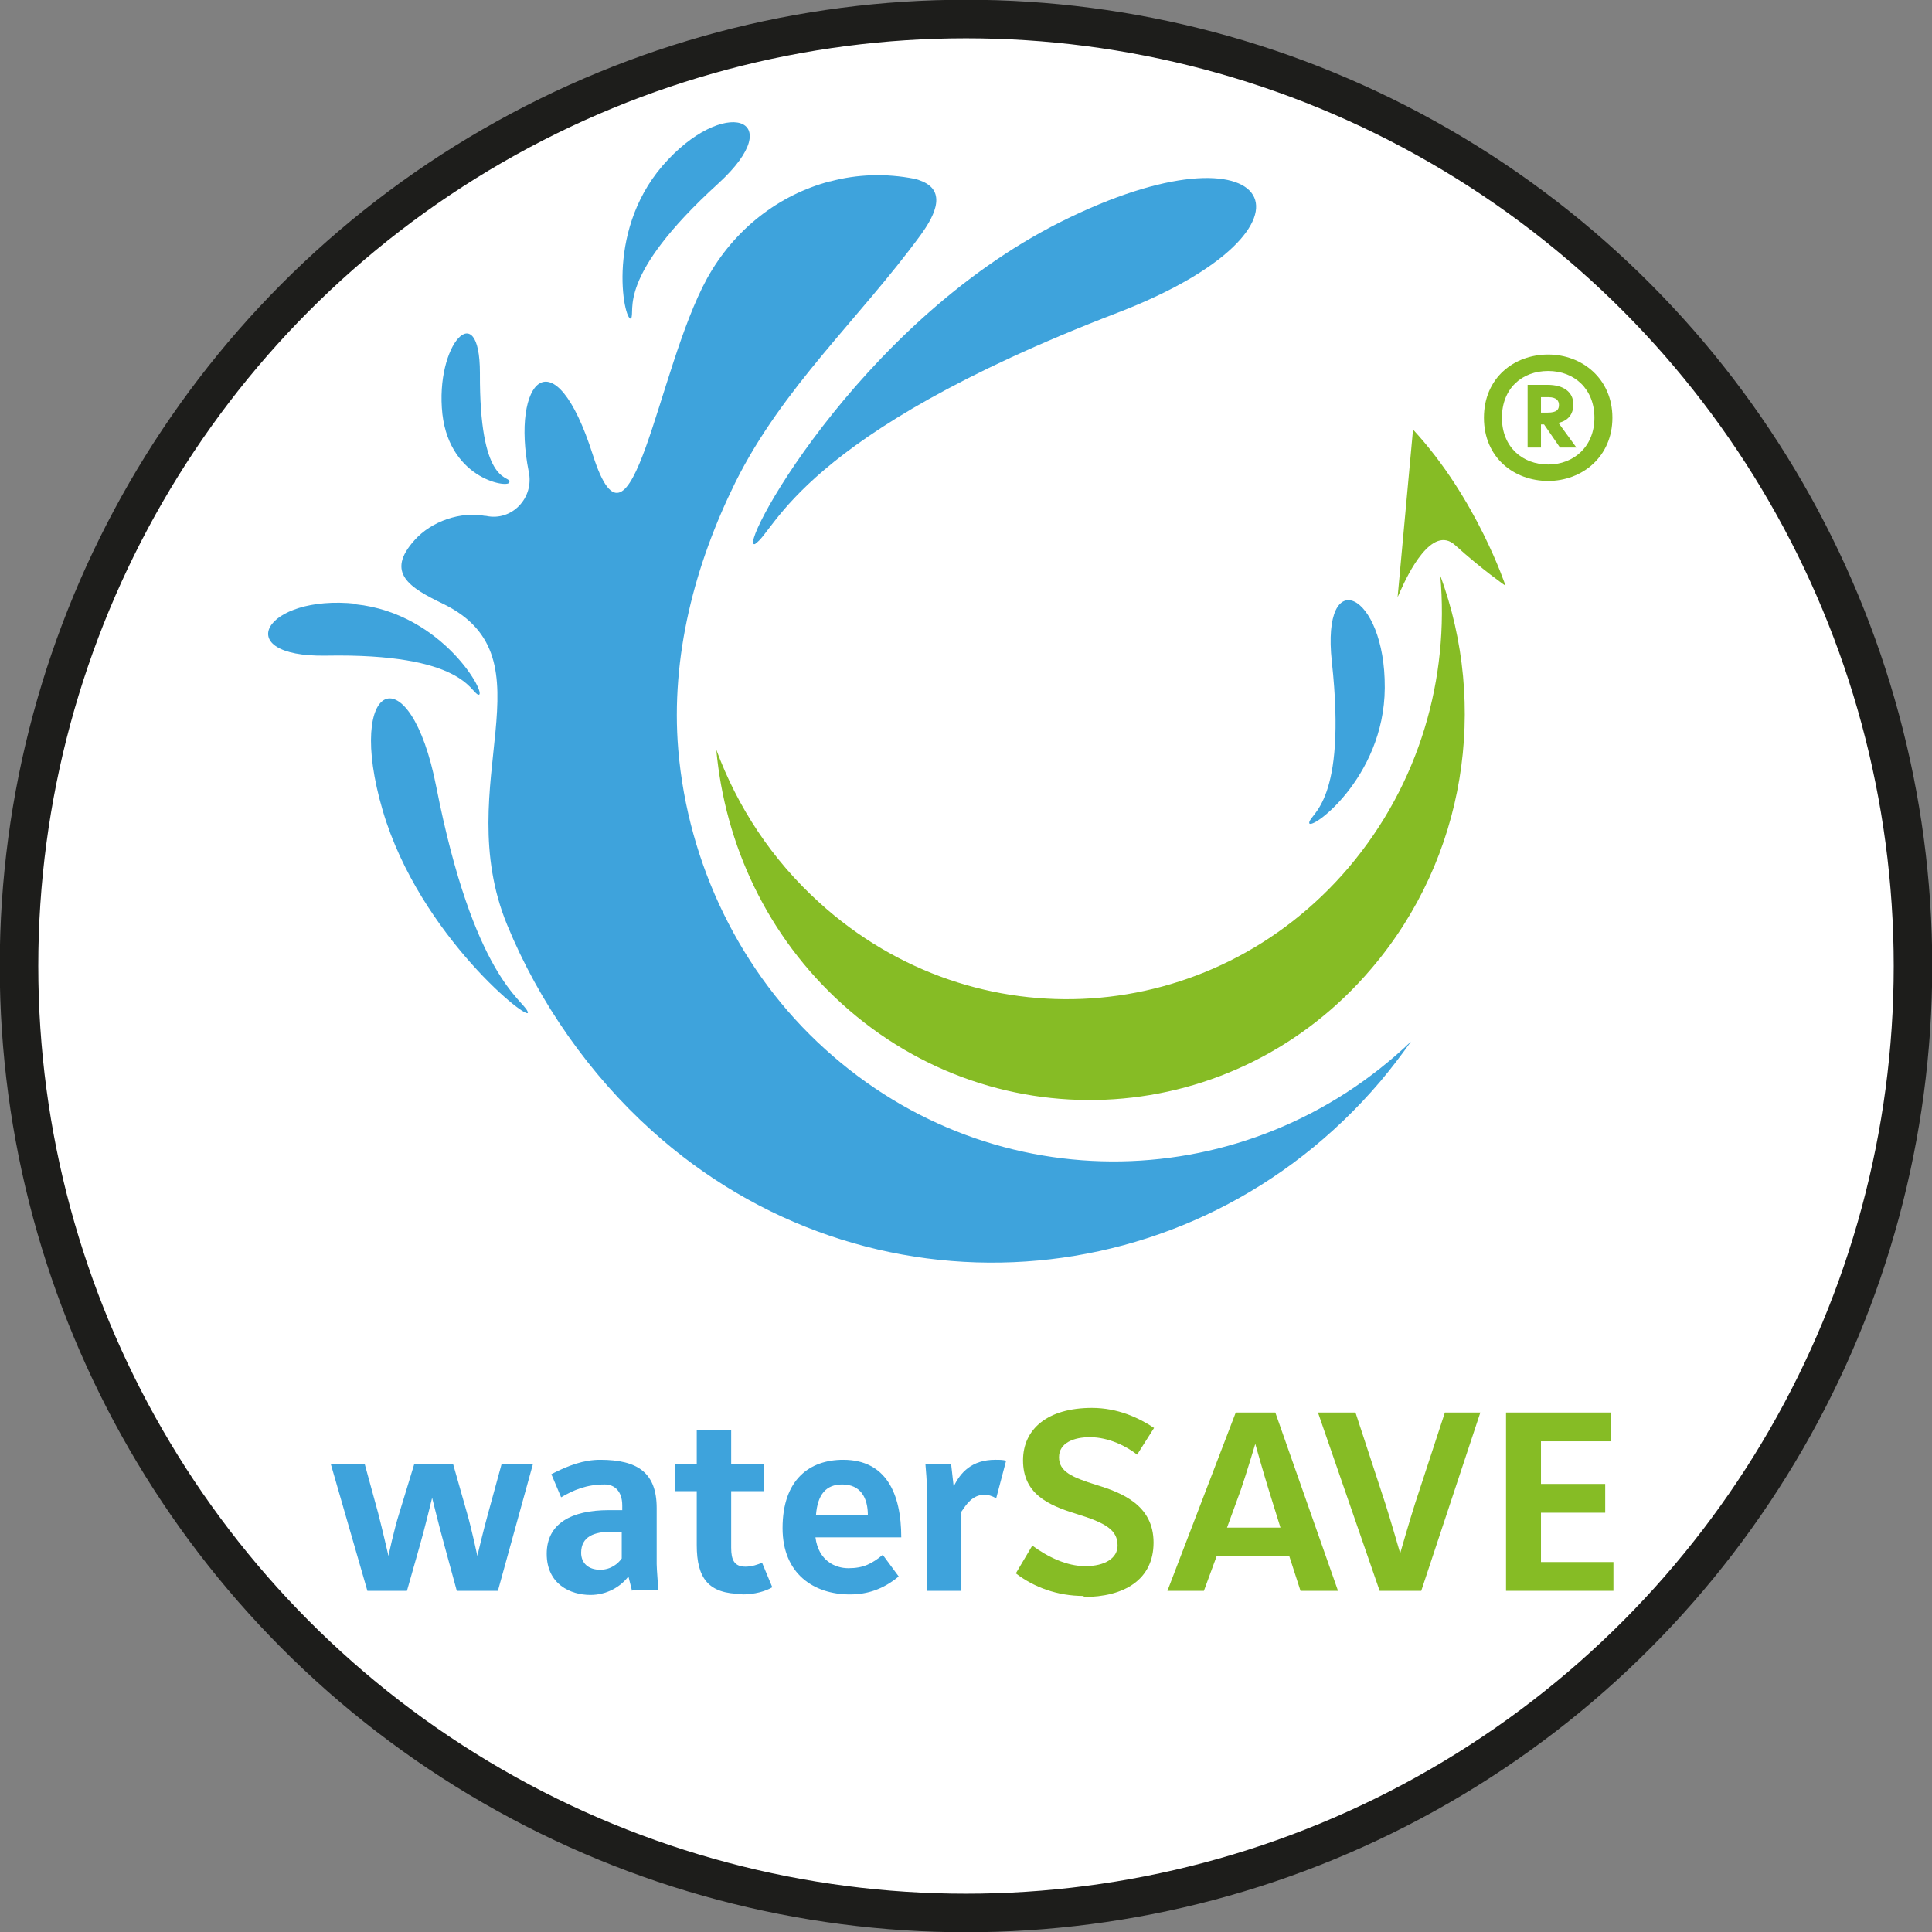
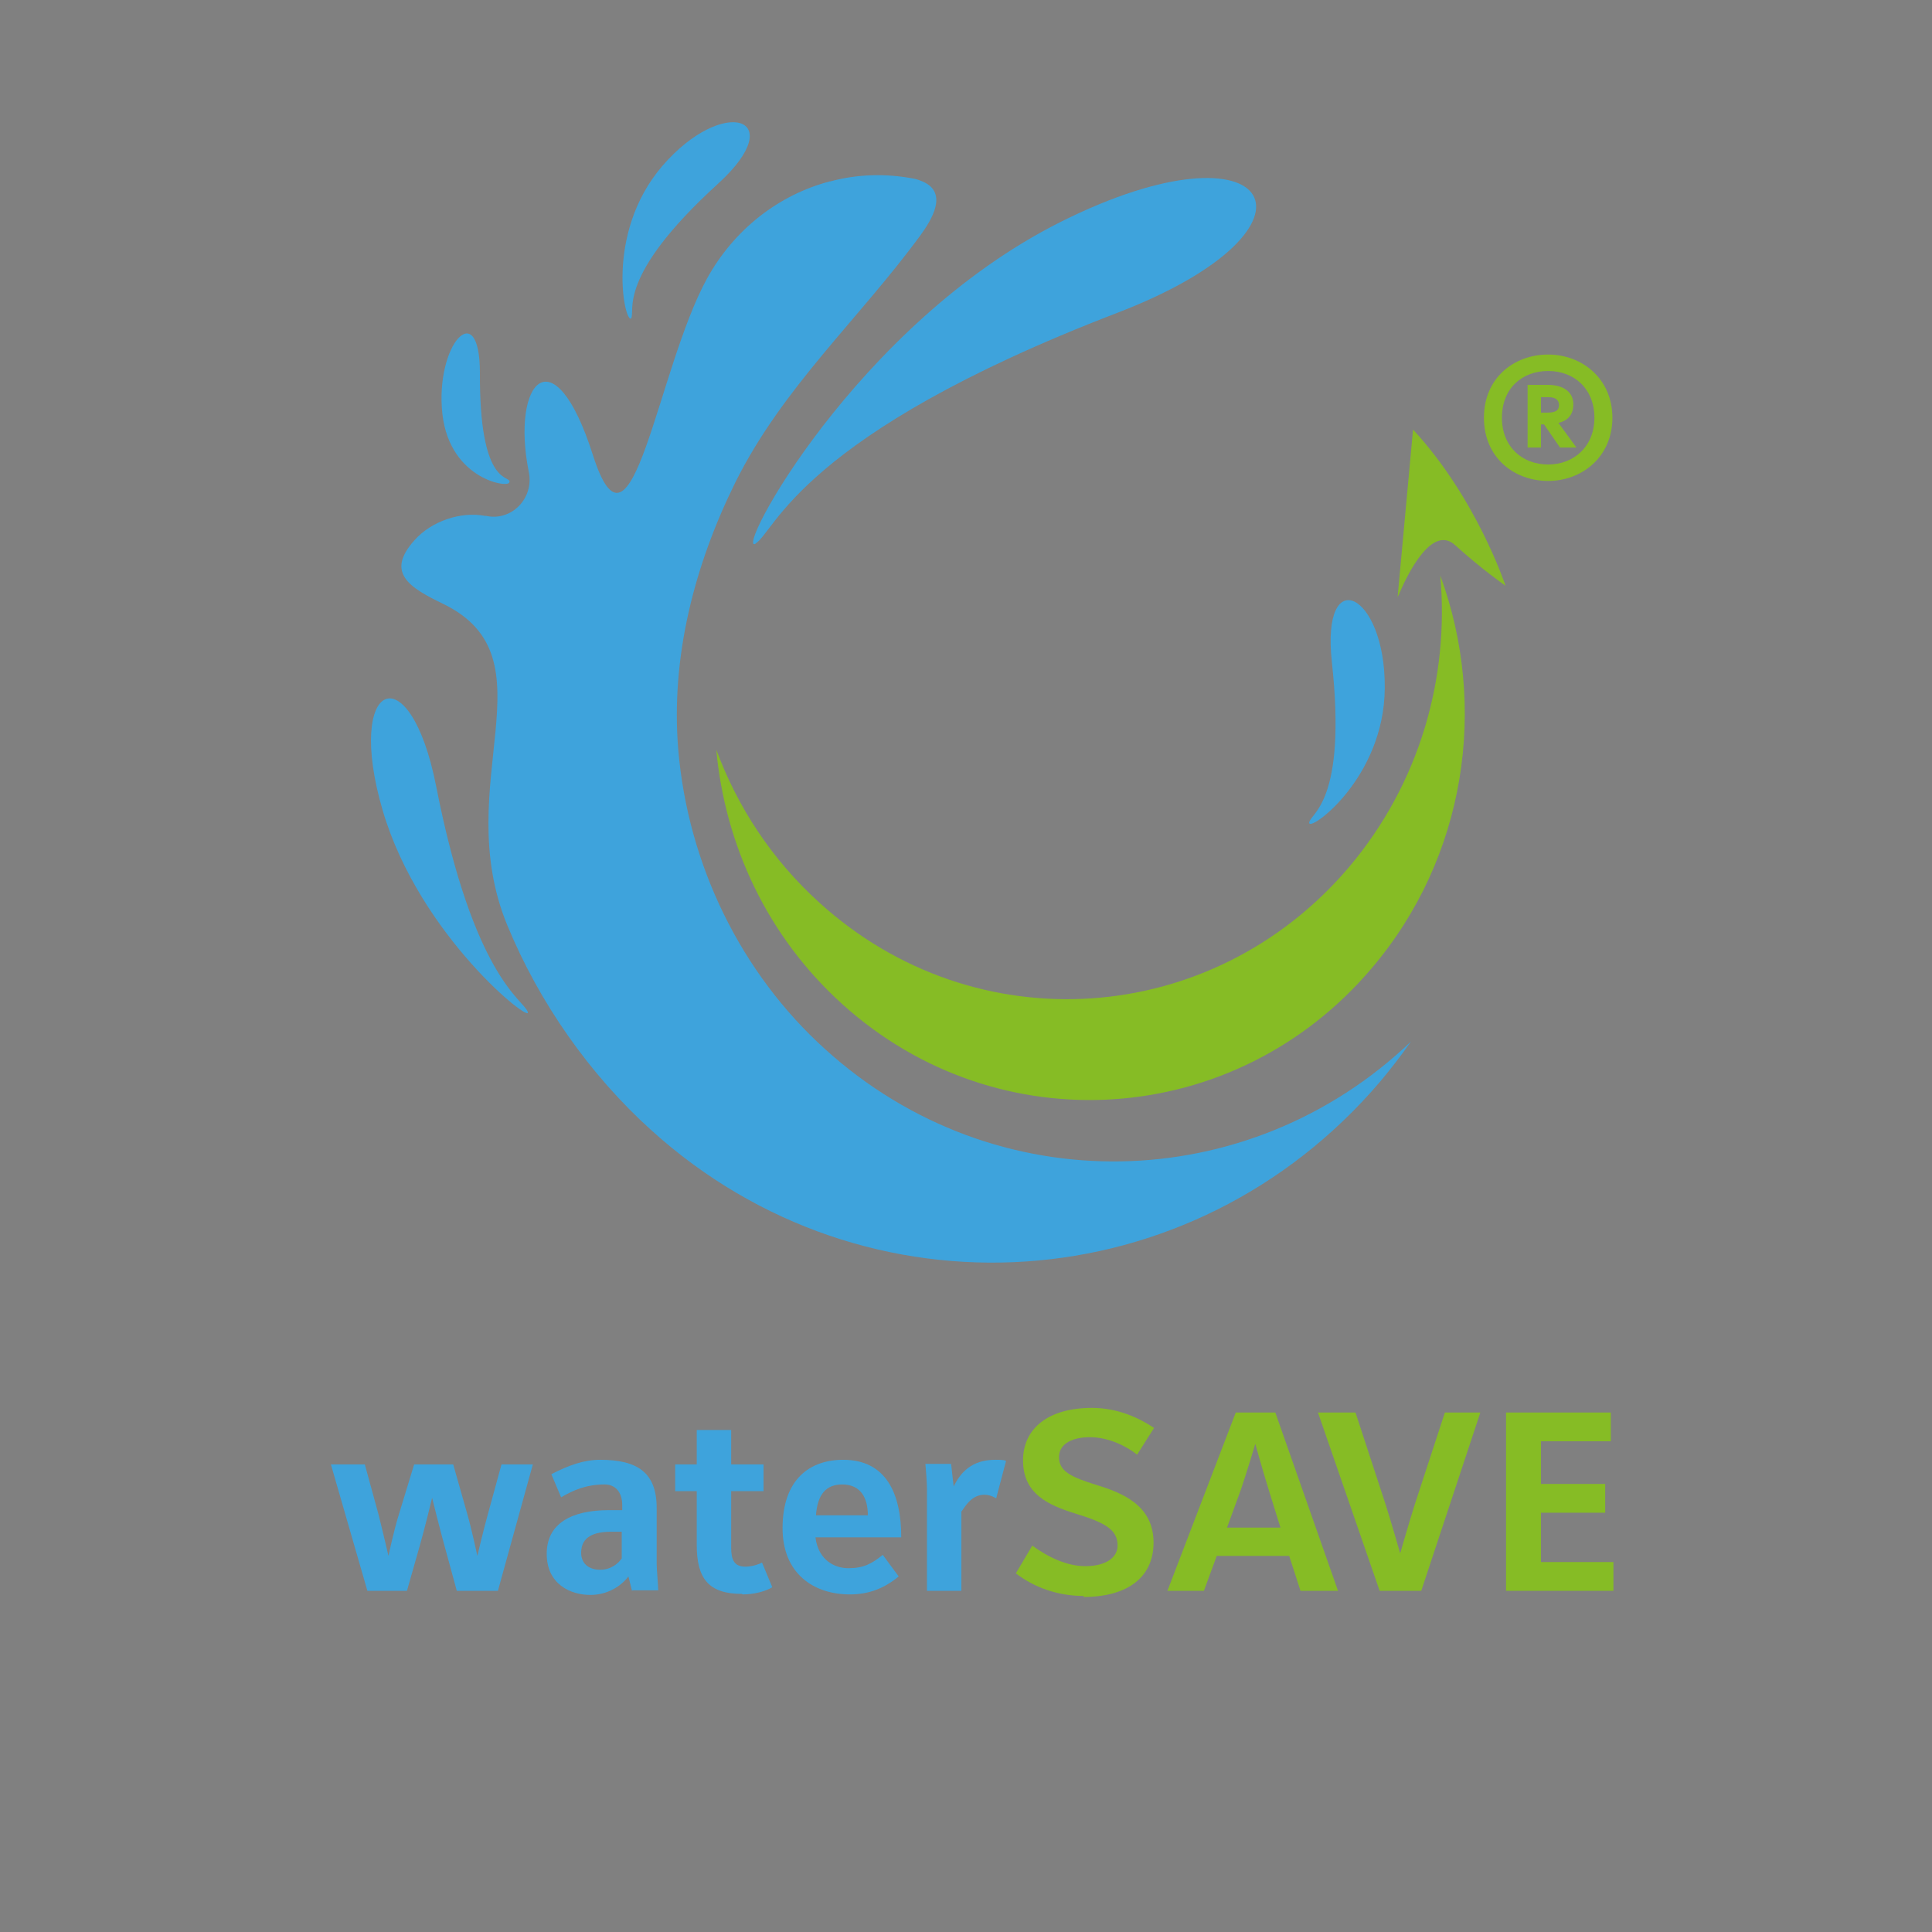
<svg xmlns="http://www.w3.org/2000/svg" id="Ebene_1" data-name="Ebene 1" version="1.1" viewBox="0 0 37.6 37.6">
  <rect x="0" y="0" width="37.6" height="37.6" fill="#808080" stroke="none" />
  <defs>
    <style> .cls-1 { fill: #fff; stroke: #1d1d1b; stroke-miterlimit: 10; stroke-width: .75px; } .cls-2 { fill: #86bc25; } .cls-2, .cls-3 { stroke-width: 0px; } .cls-3 { fill: #3ea3dc; } </style>
  </defs>
-   <circle class="cls-1" cx="18.8" cy="18.8" r="18.43" />
  <g>
    <path class="cls-2" d="M26.25,16.88c-2.66,3.13-7.27,3.44-10.3.69-.93-.84-1.6-1.87-2.01-2.98.17,1.85.99,3.63,2.45,4.95,3.03,2.74,7.65,2.43,10.3-.69,1.85-2.17,2.27-5.12,1.34-7.65.18,1.99-.4,4.05-1.78,5.68" />
    <path class="cls-3" d="M16.15,3.53c-.99.26-1.86.93-2.39,1.89-.98,1.79-1.46,5.82-2.22,3.44-.76-2.39-1.6-1.44-1.25.32.11.51-.33.97-.83.86h-.02c-.47-.09-1.04.1-1.37.47-.58.64-.09.93.55,1.24,2.19,1.06.12,3.5,1.25,6.25.62,1.51,1.61,2.92,2.81,4,4.17,3.77,10.52,3.35,14.18-.95.21-.25.41-.51.6-.78-3.16,3.02-8.09,3.15-11.4.15-1.64-1.48-2.67-3.59-2.86-5.83-.15-1.81.32-3.6,1.11-5.2.92-1.85,2.41-3.18,3.61-4.82.2-.28.55-.82.03-1.04-.05-.02-.1-.04-.15-.05-.56-.11-1.12-.09-1.64.05" />
    <path class="cls-3" d="M14.7,10.58c.39-.23.85-2.11,7.04-4.49,4.35-1.67,3.07-3.86-1.1-1.77-3.99,2-6.38,6.52-5.93,6.26" />
    <path class="cls-3" d="M10.27,19.69c-.09-.24-1.05-.67-1.78-4.38-.51-2.61-1.79-2.08-1.04.47.72,2.44,2.93,4.18,2.82,3.91" />
-     <path class="cls-3" d="M6.93,11.75c-1.79-.19-2.47,1.04-.59,1.01,2.69-.05,2.81.72,2.97.76.19.04-.67-1.58-2.39-1.76" />
    <path class="cls-3" d="M26.95,13.38c.01-1.85-1.24-2.44-1.03-.5.3,2.75-.43,2.95-.44,3.13-.02.2,1.46-.85,1.47-2.62" />
    <path class="cls-3" d="M9.92,9.37c-.03-.12-.59.04-.58-2.11,0-1.51-.88-.56-.73.8.15,1.3,1.34,1.45,1.3,1.32" />
    <path class="cls-3" d="M12.28,6.2c.1-.14-.32-.79,1.7-2.63,1.41-1.29.1-1.72-1.09-.34-1.14,1.33-.72,3.13-.6,2.96" />
    <path class="cls-2" d="M27.2,11.62s.02-.04.05-.11c.15-.34.62-1.31,1.07-.9.53.48.98.79.98.79,0,0-.56-1.7-1.8-3.04" />
    <g>
      <path class="cls-3" d="M9.68,30.96h-.79l-.24-.88c-.09-.32-.24-.93-.24-.93,0,0-.15.62-.24.93l-.25.88h-.77l-.71-2.46h.66l.26.95c.08.31.2.83.2.83,0,0,.11-.52.21-.83l.29-.95h.76l.27.95c.09.31.2.83.2.83,0,0,.12-.51.21-.83l.26-.95h.61l-.68,2.46Z" />
      <path class="cls-3" d="M12.3,30.96l-.07-.28c-.16.21-.43.36-.74.36-.39,0-.85-.21-.85-.8s.48-.85,1.21-.85h.26v-.09c0-.29-.16-.41-.34-.41-.36,0-.61.11-.85.25l-.19-.45c.33-.17.63-.28.95-.28.74,0,1.1.26,1.1.94v1.09c0,.1.03.43.03.51h-.5ZM12.1,29.81h-.2c-.33,0-.59.09-.59.41,0,.2.14.33.37.33.21,0,.35-.12.42-.22v-.52Z" />
      <path class="cls-3" d="M14.44,31.02c-.65,0-.88-.3-.88-.95v-1.05h-.42v-.52h.42v-.67h.67v.67h.63v.52h-.63v1.1c0,.24.06.37.28.37.11,0,.25-.04.32-.08l.2.48c-.13.08-.35.14-.58.14Z" />
      <path class="cls-3" d="M15.87,29.92c.06.46.39.6.64.6.3,0,.46-.09.67-.26l.31.42c-.3.25-.61.35-.95.35-.7,0-1.31-.4-1.31-1.29,0-.95.53-1.33,1.18-1.33.83,0,1.13.65,1.13,1.51h-1.66ZM16.39,28.89c-.31,0-.48.19-.51.6h1.01c0-.34-.14-.6-.5-.6Z" />
      <path class="cls-3" d="M19.39,29.16c-.09-.05-.16-.07-.23-.07-.24,0-.36.2-.45.33v1.54h-.67v-2c0-.08-.02-.38-.03-.47h.5l.05.44c.13-.27.35-.52.81-.52.09,0,.16,0,.21.02l-.19.72Z" />
    </g>
    <g>
      <path class="cls-2" d="M21.09,31.06c-.51,0-.97-.17-1.32-.44l.32-.54c.3.22.67.4,1.03.4.39,0,.63-.16.63-.4,0-.3-.22-.44-.81-.62-.55-.17-1.03-.39-1.03-1.04,0-.61.48-1.02,1.34-1.02.5,0,.91.19,1.21.39l-.33.52c-.2-.16-.55-.34-.92-.34-.31,0-.6.11-.6.39s.25.39.73.54c.49.15,1.11.39,1.11,1.12s-.58,1.06-1.36,1.06Z" />
      <path class="cls-2" d="M25.31,30.96l-.22-.68h-1.41l-.25.68h-.71l1.33-3.47h.77l1.22,3.47h-.73ZM24.69,28.99c-.1-.32-.26-.89-.26-.89,0,0-.17.57-.28.89l-.27.74h1.04l-.23-.74Z" />
    </g>
    <g>
      <path class="cls-2" d="M27.66,30.96h-.81l-1.2-3.47h.73l.58,1.77c.1.31.29.97.29.97,0,0,.19-.66.29-.97l.58-1.77h.69l-1.15,3.47Z" />
      <path class="cls-2" d="M29.31,30.96v-3.47h2.04v.56h-1.36v.83h1.25v.56h-1.25v.96h1.41v.56h-2.09Z" />
    </g>
  </g>
  <path class="cls-2" d="M30.13,9.36c-.66,0-1.25-.45-1.25-1.23s.59-1.23,1.25-1.23,1.25.47,1.25,1.23-.59,1.23-1.25,1.23ZM30.13,7.22c-.51,0-.9.34-.9.91s.4.91.9.91.9-.35.9-.91-.39-.91-.9-.91ZM30.36,8.71l-.31-.45h-.06v.45h-.26v-1.22h.39c.31,0,.5.14.5.38,0,.2-.11.32-.29.36l.35.48h-.32ZM30.14,7.73h-.15v.3h.13c.18,0,.22-.06.22-.15,0-.08-.05-.15-.2-.15Z" />
</svg>